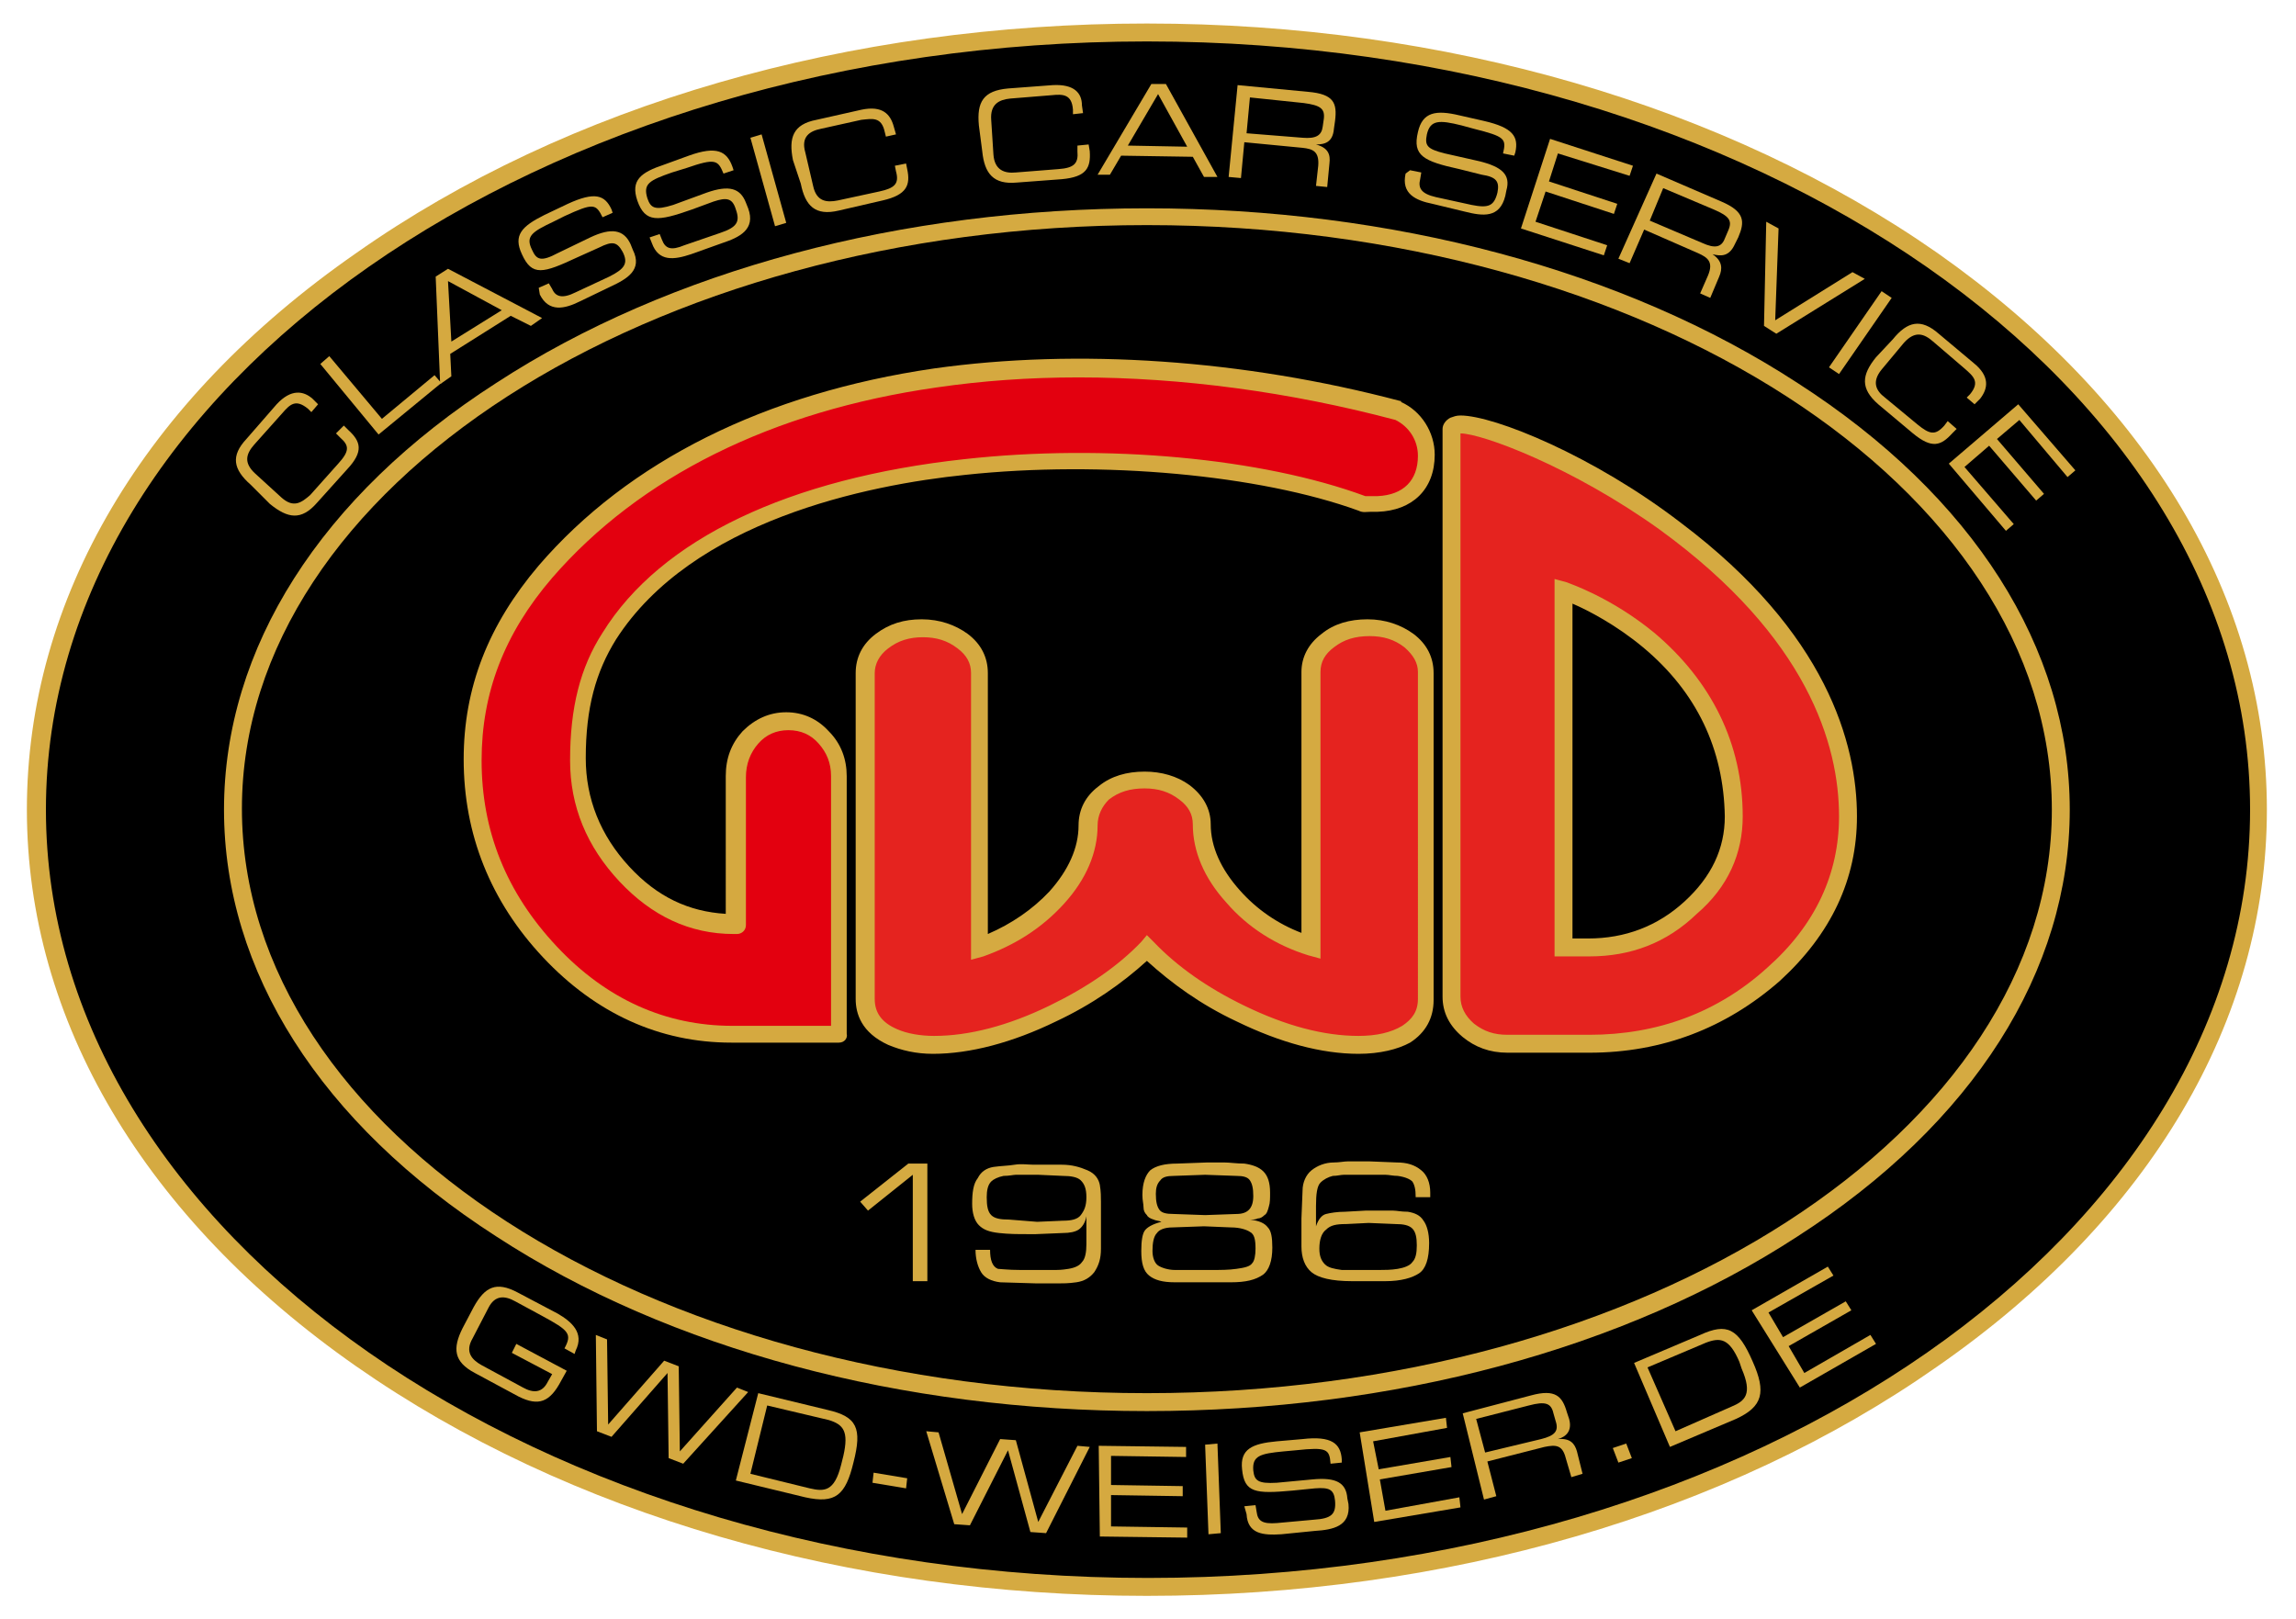
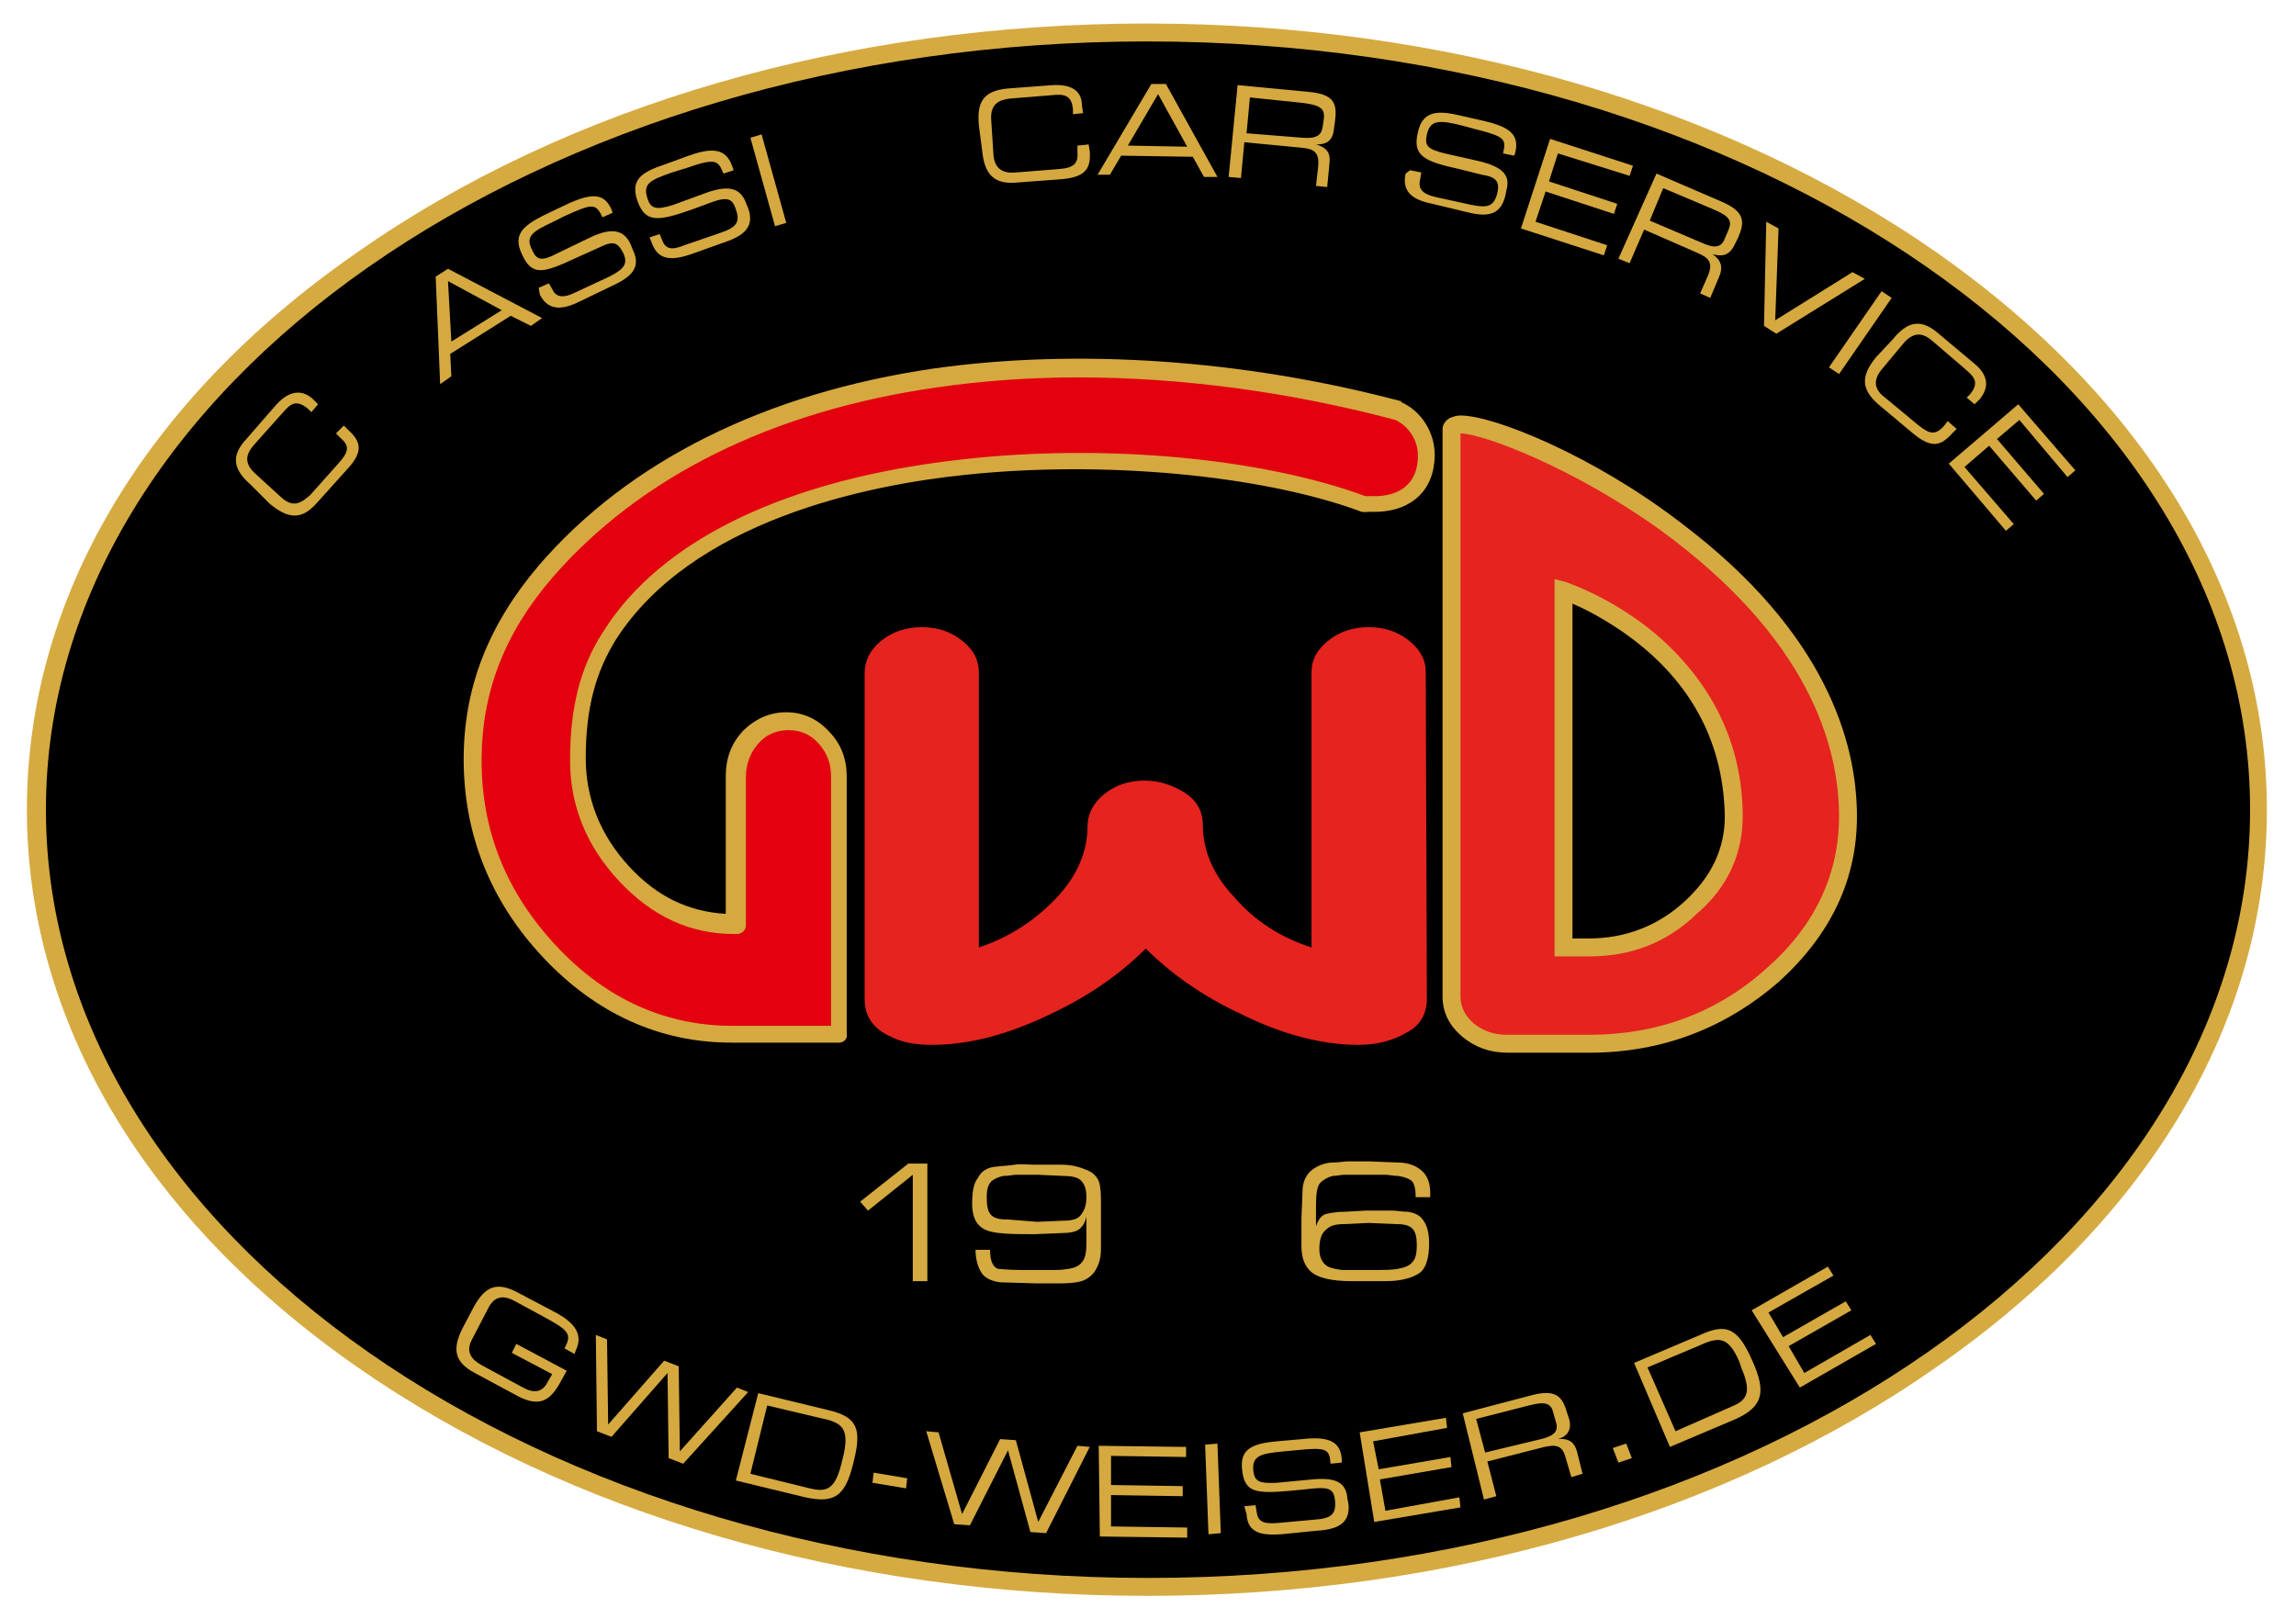
<svg xmlns="http://www.w3.org/2000/svg" version="1.1" id="Ebene_1" x="0px" y="0px" viewBox="0 0 205 144.6" style="enable-background:new 0 0 205 144.6;" xml:space="preserve">
  <style type="text/css">
	.st0{fill:#D5AA41;}
	.st1{fill:#E5231F;}
	.st2{fill:#E3000F;}
	.st3{fill:#D5A940;}
</style>
  <g>
    <path d="M201.7,72.3c0,38.4-44.4,69.4-99.2,69.4S3.3,110.6,3.3,72.3S47.7,2.8,102.5,2.8S201.7,33.9,201.7,72.3" />
    <path class="st0" d="M102.4,142.5c-26.6,0-51.7-7.3-70.6-20.5C12.9,108.8,2.4,91.1,2.4,72.3c0-18.8,10.4-36.5,29.4-49.7   C50.7,9.3,75.8,2.1,102.4,2.1s51.7,7.3,70.6,20.5c18.9,13.3,29.4,30.9,29.4,49.7S192,108.8,173,122   C154.2,135.2,129.1,142.5,102.4,142.5z M102.4,3.7C48.2,3.7,4.1,34.5,4.1,72.3c0,37.8,44.1,68.6,98.4,68.6s98.4-30.8,98.4-68.6   C200.9,34.5,156.7,3.7,102.4,3.7z" />
    <path class="st1" d="M127.4,89.2c0,1.3-0.6,2.4-1.8,3c-1.2,0.7-2.6,1.1-4.3,1.1c-3.2,0-6.8-0.9-10.6-2.8c-3.4-1.6-6.2-3.6-8.4-5.8   c-2.2,2.2-5,4.2-8.4,5.8c-3.9,1.9-7.4,2.8-10.7,2.8c-1.4,0-2.6-0.2-3.6-0.7c-1.6-0.7-2.4-1.8-2.4-3.4V60.1c0-1.1,0.5-2.1,1.5-2.9   c1-0.8,2.2-1.2,3.6-1.2c1.4,0,2.6,0.4,3.6,1.2c1,0.8,1.5,1.7,1.5,2.9v24.5c2.7-0.9,5-2.4,6.9-4.4c1.9-2,2.8-4.2,2.8-6.4   c0-1.1,0.5-2.1,1.5-2.9c1-0.8,2.2-1.2,3.6-1.2c1.3,0,2.5,0.4,3.6,1.1c1.1,0.7,1.6,1.7,1.6,2.9c0,2.2,0.9,4.4,2.8,6.4   c1.8,2.1,4.1,3.6,6.9,4.5V60c0-1.1,0.5-2,1.5-2.8c1-0.8,2.2-1.2,3.6-1.2c1.4,0,2.6,0.4,3.6,1.2c1,0.8,1.5,1.7,1.5,2.8L127.4,89.2   L127.4,89.2z" />
-     <path class="st0" d="M121.3,94.1c-3.3,0-7-1-10.9-2.9c-3.2-1.5-5.8-3.4-8-5.4c-2.2,2-4.9,3.9-8.1,5.4c-3.9,1.9-7.7,2.9-11,2.9   c-1.5,0-2.8-0.3-4-0.8c-2.4-1.1-2.9-2.8-2.9-4.1V60.1c0-1.4,0.6-2.6,1.8-3.5c1.2-0.9,2.5-1.3,4.1-1.3s3,0.5,4.1,1.3   c1.2,0.9,1.8,2.1,1.8,3.5v23.3c2.1-0.9,4-2.2,5.5-3.8c1.7-1.9,2.6-3.9,2.6-5.9c0-1.4,0.6-2.6,1.8-3.5c1.1-0.9,2.5-1.3,4.1-1.3   c1.5,0,2.9,0.4,4,1.2c1.2,0.9,1.9,2.1,1.9,3.5c0,2,0.9,4,2.6,5.9c1.5,1.7,3.4,3,5.5,3.8V60c0-1.3,0.6-2.5,1.8-3.4   c1.1-0.9,2.5-1.3,4.1-1.3c1.6,0,3,0.5,4.1,1.3c1.2,0.9,1.8,2.1,1.8,3.5v29.2c0,1.6-0.7,2.9-2.1,3.8   C124.8,93.7,123.2,94.1,121.3,94.1z M102.4,83.5l0.6,0.6c2.1,2.2,4.8,4.1,8.1,5.7c3.7,1.8,7.1,2.7,10.2,2.7c1.6,0,2.9-0.3,3.9-0.9   c0.9-0.6,1.4-1.3,1.4-2.4V60c0-0.8-0.4-1.5-1.2-2.2c-0.9-0.7-1.9-1-3.1-1c-1.3,0-2.3,0.3-3.2,1c-0.8,0.6-1.2,1.3-1.2,2.2v25.6   l-1.1-0.3c-2.9-0.9-5.4-2.5-7.3-4.7c-2-2.2-3-4.6-3-7c0-0.9-0.4-1.6-1.2-2.2c-0.9-0.7-1.9-1-3.1-1c-1.3,0-2.3,0.3-3.2,1   C98.4,72,98,72.8,98,73.7c0,2.4-1,4.8-3,7c-2,2.2-4.4,3.7-7.2,4.7l-1.1,0.3V60.1c0-0.9-0.4-1.6-1.2-2.2c-0.9-0.7-1.9-1-3.1-1   c-1.2,0-2.2,0.3-3.1,1c-0.8,0.6-1.2,1.4-1.2,2.2v29.1c0,1.2,0.6,2.1,2,2.7c0.9,0.4,2.1,0.6,3.3,0.6c3.1,0,6.6-0.9,10.3-2.7   c3.3-1.6,6.1-3.5,8.2-5.7L102.4,83.5z" />
    <path class="st1" d="M129.6,38.3V89c0,1.2,0.5,2.2,1.5,3s2.2,1.2,3.5,1.2h7.3c6.4,0,11.8-2,16.4-6.2c4.5-4,6.7-8.7,6.7-14.1   C164.9,49.4,129.6,35.5,129.6,38.3 M150.9,81.1c-2.5,2.3-5.6,3.5-9.1,3.5h-2.3V52.8c0,0,15.1,5,15.2,20.1   C154.8,76.1,153.5,78.8,150.9,81.1" />
    <path class="st0" d="M141.9,94h-7.3c-1.6,0-2.9-0.5-4-1.4c-1.2-1-1.8-2.2-1.8-3.6V38.3c0-0.4,0.3-0.8,0.7-1   c0.3-0.1,0.5-0.2,0.9-0.2c3,0,11.9,3.6,19.7,9.6c13,9.8,15.7,19.7,15.7,26.2c0,5.6-2.3,10.5-6.9,14.7C154.1,91.8,148.4,94,141.9,94   z M130.4,38.7V89c0,0.9,0.4,1.7,1.2,2.4c0.9,0.7,1.8,1,3,1h7.3c6.1,0,11.5-2,15.9-6c4.3-3.8,6.4-8.4,6.4-13.5c0-6.4-2.8-16-16-25.6   C140.4,41.7,132.3,38.7,130.4,38.7z M141.9,85.4h-3.1V51.7l1.1,0.3c0.2,0.1,3.9,1.3,7.8,4.5c5.1,4.3,7.9,9.9,7.9,16.4   c0,3.3-1.3,6.3-4.1,8.7C148.8,84.2,145.6,85.4,141.9,85.4z M140.4,83.8h1.4c3.3,0,6.2-1.1,8.6-3.3l0,0c2.4-2.2,3.6-4.7,3.6-7.6   c-0.1-6-2.5-11.1-7.3-15.1c-2.4-2-4.9-3.3-6.3-3.9L140.4,83.8L140.4,83.8z" />
    <path class="st2" d="M124.8,36.7L124.8,36.7C98.9,29.9,66,31,48.8,51.1c-4.2,4.9-6.5,10.4-6.5,16.8c0,6.5,2.3,12.2,6.9,17.1   c4.6,4.9,10,7.3,16.2,7.3h9.6v-23c0-1.4-0.5-2.5-1.4-3.5c-0.9-1-2-1.4-3.3-1.4c-1.3,0-2.4,0.5-3.3,1.4s-1.3,2.1-1.3,3.5v13.2h-0.3   c-3.6,0-6.8-1.5-9.6-4.4c-2.8-3-4.2-6.4-4.2-10.2c0-3.9,0.6-7.6,2.8-11C66.2,38.5,105,38.9,121.6,45c0.3,0.1,0.5,0,1.4,0   c2.9-0.1,4.3-2,4.3-4.3C127.3,38.9,126.3,37.4,124.8,36.7" />
    <path class="st3" d="M74.9,93.1h-9.6c-6.4,0-12.1-2.6-16.8-7.6c-4.7-5-7.1-11-7.1-17.7c0-6.4,2.2-12,6.7-17.3   c8-9.3,20.2-15.4,35.3-17.6c12.8-1.8,27.6-0.8,41.6,2.9c0.1,0,0.1,0,0.1,0.1c1.8,0.8,3,2.7,3,4.7c0,3.1-2,5-5.1,5.1   c-0.3,0-0.5,0-0.6,0c-0.4,0-0.7,0.1-1.1-0.1c-8.8-3.2-22.9-4.5-35.1-3.2c-8.8,0.9-24.4,4.1-31.2,14.7c-1.8,2.9-2.7,6.1-2.7,10.6   c0,3.6,1.3,6.9,3.9,9.7c2.5,2.7,5.3,4,8.6,4.2V69.3c0-1.6,0.5-2.9,1.5-4c1.1-1.1,2.4-1.7,3.9-1.7c1.5,0,2.8,0.6,3.8,1.7   c1.1,1.1,1.6,2.5,1.6,4v23C75.7,92.7,75.4,93.1,74.9,93.1z M96.3,33.7c-4.4,0-8.6,0.3-12.7,0.9c-14.7,2.1-26.5,8-34.3,17   c-4.3,5-6.3,10.3-6.3,16.3c0,6.3,2.2,11.8,6.7,16.6c4.4,4.7,9.7,7.1,15.7,7.1h8.8V69.3c0-1.2-0.4-2.1-1.1-2.9s-1.6-1.2-2.7-1.2   c-1.1,0-2,0.4-2.7,1.2c-0.7,0.8-1.1,1.8-1.1,3v13.2c0,0.5-0.4,0.8-0.8,0.8h-0.3c-3.9,0-7.3-1.6-10.2-4.7s-4.4-6.7-4.4-10.8   c0-4.7,0.9-8.3,2.9-11.4C59,48.1,70.5,42.7,86.1,41c12.6-1.4,26.6-0.1,35.8,3.3c0.1,0,0.1,0,0.4,0c0.2,0,0.4,0,0.7,0   c2.3-0.1,3.6-1.4,3.6-3.6c0-1.4-0.8-2.6-2-3.2C115.2,35,105.5,33.7,96.3,33.7z" />
-     <path class="st0" d="M102.4,126c-21.9,0-42.6-5.5-58.1-15.6c-15.7-10.1-24.3-23.7-24.3-38.1s8.6-28,24.3-38.1   c15.5-10.1,36.2-15.6,58.1-15.6s42.6,5.5,58.1,15.6c15.7,10.1,24.3,23.7,24.3,38.1s-8.6,28-24.3,38.1   C145,120.5,124.4,126,102.4,126z M102.4,20.1c-44.5,0-80.8,23.4-80.8,52.1c0,28.8,36.2,52.2,80.8,52.2s80.8-23.4,80.8-52.1   C183.2,43.5,147,20.1,102.4,20.1z" />
    <g>
      <path class="st3" d="M22.4,43.3c-1.6-1.4-1.8-2.6-0.4-4.1l2.7-3.1c1.3-1.4,2.4-1.2,3.2-0.5l0.5,0.5l-0.6,0.7l-0.3-0.3    c-1.1-0.9-1.6-0.4-2.3,0.4l-2.5,2.8c-0.7,0.8-1,1.6,0.1,2.6l2.3,2.1c1.1,1,1.8,0.5,2.6-0.2l2.5-2.8c1-1.1,1-1.6,0.2-2.3l-0.4-0.4    l0.7-0.7l0.4,0.4c1.1,1,1.4,1.9-0.1,3.5l-2.7,3c-1.4,1.6-2.6,1.4-4.2,0.1L22.4,43.3z" />
-       <path class="st3" d="M28.6,32.5l0.8-0.7l4.7,5.6l4.7-3.9l0.6,0.7l-5.6,4.6L28.6,32.5z" />
      <path class="st3" d="M38.9,24.7l1.1-0.7l8.4,4.4l-1,0.7l-1.8-0.9l-5.4,3.4l0.1,2l-1,0.7L38.9,24.7z M40,25.1l0.3,5.4l4.5-2.8    L40,25.1z" />
      <path class="st3" d="M48.1,25.7l0.9-0.4l0.3,0.5c0.3,0.7,0.9,0.9,2.1,0.3l3-1.4c1.4-0.7,1.7-1.2,1.2-2.2c-0.5-0.9-0.9-1-2.1-0.4    L51.5,23c-3,1.4-4,1.7-4.9-0.3c-0.8-1.7,0-2.5,2-3.5l2.1-1c2.4-1.1,3.3-0.8,3.9,0.5l0.1,0.3l-0.9,0.4c-0.6-1.2-0.8-1.3-3.4-0.1    l-1,0.5c-1.9,0.9-2.5,1.3-1.9,2.5c0.4,0.9,0.8,1.1,2.3,0.3l2.9-1.4c1.9-0.9,3-0.7,3.6,0.6l0.2,0.5c0.9,1.8-0.5,2.6-2,3.3l-2.7,1.3    c-1.4,0.7-2.8,1-3.6-0.6L48.1,25.7z" />
      <path class="st3" d="M58,21.2l0.9-0.3l0.2,0.5c0.3,0.8,0.8,1,2,0.5l3.2-1.1c1.5-0.5,1.8-1,1.4-2.1c-0.3-1-0.8-1.1-2-0.7l-1.9,0.7    c-3.1,1.1-4.2,1.2-4.9-0.8c-0.6-1.8,0.3-2.5,2.4-3.2l2.2-0.8c2.5-0.9,3.4-0.4,3.9,1l0.1,0.3l-0.9,0.3c-0.5-1.2-0.7-1.4-3.3-0.5    L60,15.4c-2,0.7-2.6,1-2.2,2.3c0.3,0.9,0.7,1.1,2.3,0.6l3-1.1c2-0.7,3-0.4,3.5,0.9l0.2,0.5c0.7,1.9-0.8,2.6-2.3,3.1l-2.8,1    c-1.5,0.5-2.9,0.7-3.5-1L58,21.2z" />
      <path class="st3" d="M67,12.3l1-0.3l2.2,7.9l-1,0.3L67,12.3z" />
-       <path class="st3" d="M70.8,14.3c-0.4-2,0-3.2,2.1-3.6l4-0.9c1.9-0.4,2.6,0.4,2.9,1.5L80,12l-0.9,0.2L79,11.8    c-0.3-1.4-1.1-1.2-2.1-1.1l-3.6,0.8c-1,0.2-1.8,0.7-1.4,2.1l0.7,3c0.3,1.4,1.2,1.5,2.2,1.3l3.7-0.8c1.4-0.3,1.8-0.7,1.5-1.8    l-0.1-0.5l1-0.2l0.1,0.5c0.3,1.4,0,2.3-2.2,2.8l-3.9,0.9c-2.1,0.5-3-0.4-3.4-2.4L70.8,14.3z" />
      <path class="st3" d="M87.4,11.2c-0.2-2.1,0.4-3.1,2.6-3.3L94,7.6c1.9-0.1,2.6,0.7,2.6,1.8l0.1,0.7l-0.9,0.1l0-0.4    c-0.1-1.4-0.9-1.4-1.9-1.3l-3.7,0.3c-1,0.1-1.8,0.5-1.7,1.9l0.2,3.1c0.1,1.4,1,1.7,2,1.6l3.8-0.3c1.4-0.1,1.8-0.5,1.7-1.6l0-0.5    l1-0.1l0.1,0.6c0.1,1.5-0.3,2.3-2.5,2.5l-4,0.3c-2.1,0.2-2.9-0.8-3.1-2.8L87.4,11.2z" />
      <path class="st3" d="M102.8,7.5l1.3,0l4.6,8.3h-1.2l-1-1.8l-6.4-0.1l-1,1.7H98L102.8,7.5z M103.4,8.4l-2.7,4.6l5.3,0.1L103.4,8.4z    " />
      <path class="st3" d="M110.5,7.6l6.3,0.6c2.3,0.2,2.6,1,2.4,2.6l-0.1,0.7c-0.1,1.2-0.8,1.4-1.6,1.4v0c1.1,0.3,1.3,0.9,1.2,1.7    l-0.2,2.1l-1-0.1l0.2-1.8c0.1-1.3-0.5-1.5-1.4-1.6l-5.2-0.5l-0.3,3.2l-1.1-0.1L110.5,7.6z M116.3,12.3c1.2,0.1,1.7-0.2,1.8-1    l0.1-0.7c0.1-0.9-0.3-1.2-1.8-1.4l-4.8-0.5l-0.3,3.2L116.3,12.3z" />
      <path class="st3" d="M125.9,15.2l1,0.2l-0.1,0.6c-0.2,0.8,0.1,1.3,1.4,1.6l3.2,0.7c1.5,0.3,2,0.1,2.3-1.1c0.2-1-0.1-1.4-1.4-1.6    l-2-0.5c-3.2-0.7-4.2-1.2-3.7-3.3c0.4-1.8,1.6-2,3.7-1.5l2.2,0.5c2.6,0.6,3.1,1.4,2.8,2.8l-0.1,0.3l-1-0.2    c0.3-1.3,0.2-1.5-2.6-2.2l-1.1-0.3c-2-0.5-2.8-0.5-3.1,0.8c-0.2,1,0,1.3,1.6,1.7l3.1,0.7c2,0.5,2.8,1.2,2.4,2.6l-0.1,0.5    c-0.5,2-2,1.8-3.6,1.4l-2.9-0.7c-1.5-0.3-2.8-0.9-2.4-2.7L125.9,15.2z" />
      <path class="st3" d="M138.4,12.4l7.4,2.4l-0.3,0.9l-6.4-2l-0.8,2.5l6.1,2l-0.3,0.9l-6.1-2l-0.9,2.7l6.4,2.1l-0.3,0.9l-7.4-2.4    L138.4,12.4z" />
      <path class="st3" d="M147.9,15.5l5.8,2.5c2.1,0.9,2.1,1.8,1.5,3.2l-0.3,0.6c-0.5,1.1-1.2,1.1-2,0.9v0c0.9,0.6,0.9,1.3,0.6,2    l-0.8,1.9l-0.9-0.4l0.7-1.6c0.5-1.2,0-1.6-0.9-2l-4.8-2.1l-1.3,3l-1-0.4L147.9,15.5z M152,21.7c1.1,0.5,1.7,0.4,2-0.4l0.3-0.7    c0.4-0.9,0.1-1.3-1.3-1.9l-4.5-1.9l-1.2,2.9L152,21.7z" />
      <path class="st3" d="M157.7,19.8l1.1,0.6l-0.3,8.2l6.9-4.3l1.1,0.6l-7.9,4.9l-1.1-0.7L157.7,19.8z" />
      <path class="st3" d="M168,26l0.9,0.6l-4.7,6.8l-0.9-0.6L168,26z" />
      <path class="st3" d="M169,30.3c1.3-1.6,2.5-1.9,4.1-0.5l3.1,2.6c1.5,1.2,1.3,2.3,0.6,3.2l-0.5,0.5l-0.7-0.6l0.3-0.3    c0.9-1.1,0.3-1.6-0.5-2.3l-2.8-2.4c-0.8-0.7-1.6-1-2.6,0.1l-2,2.4c-0.9,1.1-0.5,1.9,0.3,2.5l2.9,2.4c1.1,0.9,1.6,1,2.4,0.1    l0.3-0.4l0.8,0.7l-0.4,0.4c-1,1.1-1.8,1.4-3.5,0l-3.1-2.6c-1.6-1.4-1.5-2.6-0.2-4.2L169,30.3z" />
      <path class="st3" d="M180.2,36.1l5.1,5.9l-0.7,0.6l-4.3-5.1l-2,1.7l4.2,4.9l-0.7,0.6l-4.2-4.9l-2.2,1.9l4.4,5.1l-0.7,0.6l-5.1-6    L180.2,36.1z" />
    </g>
    <g>
      <path class="st3" d="M50.1,123.3c-1,1.9-2,2.3-3.8,1.4l-3.9-2.1c-1.9-1-2-2.2-1.1-4l1-1.9c1-1.8,2-2.3,3.9-1.3l3.6,1.9    c1.2,0.7,2.4,1.7,1.6,3.3l-0.1,0.3l-0.9-0.5c0.7-1.3,0.4-1.6-2-2.9l-2.4-1.3c-0.9-0.5-1.8-0.6-2.4,0.6l-1.4,2.7    c-0.7,1.2-0.1,1.9,0.8,2.4l3.7,2c0.9,0.5,1.7,0.5,2.2-0.5l0.4-0.7l-3.6-1.9l0.4-0.8l4.5,2.4L50.1,123.3z" />
      <path class="st3" d="M53.2,119.2l1,0.4l0.1,7.6l5-5.7l1.3,0.5l0.1,7.6l5.1-5.7l1,0.4l-5.8,6.4l-1.3-0.5l-0.1-7.6l-5,5.7l-1.3-0.5    L53.2,119.2z" />
      <path class="st3" d="M67.7,124.4l6.2,1.5c2.6,0.6,3.1,1.6,2.3,4.7c-0.7,2.9-1.6,3.7-4.3,3.1l-6.2-1.5L67.7,124.4z M75.3,130    c0.5-2.2,0-2.8-1.3-3.2l-5.5-1.3l-1.5,6.1l5.3,1.3c1.3,0.3,2.2,0.3,2.8-2.1L75.3,130z" />
      <path class="st3" d="M78,131.5l3,0.5l-0.1,0.9l-3-0.5L78,131.5z" />
      <path class="st3" d="M82.7,127.8l1.1,0.1l2.1,7.3l3.4-6.7l1.4,0.1l2,7.3l3.5-6.8l1.1,0.1l-3.9,7.7l-1.4-0.1l-2-7.3l-3.4,6.7    l-1.4-0.1L82.7,127.8z" />
      <path class="st3" d="M98.1,129.1l7.8,0.1v0.9l-6.7-0.1l0,2.6l6.4,0.1v0.9l-6.4-0.1l0,2.8l6.8,0.1v0.9l-7.8-0.1L98.1,129.1z" />
      <path class="st3" d="M107.6,129l1.1-0.1l0.3,8l-1.1,0.1L107.6,129z" />
      <path class="st3" d="M111.1,134.5l1-0.1l0.1,0.6c0.1,0.8,0.5,1.1,1.8,1l3.3-0.3c1.6-0.1,2-0.5,1.9-1.7c-0.1-1-0.5-1.2-1.8-1.1    l-2,0.2c-3.3,0.3-4.3,0.2-4.5-1.9c-0.2-1.8,0.9-2.3,3.1-2.5l2.3-0.2c2.6-0.3,3.4,0.4,3.5,1.8l0,0.3l-1,0.1    c-0.1-1.3-0.3-1.5-3.1-1.2l-1.1,0.1c-2.1,0.2-2.8,0.4-2.7,1.7c0.1,0.9,0.4,1.2,2.1,1.1l3.2-0.3c2.1-0.2,3,0.3,3.1,1.7l0.1,0.5    c0.2,2-1.4,2.3-3,2.4l-3,0.3c-1.6,0.1-3,0-3.1-1.8L111.1,134.5z" />
      <path class="st3" d="M121.4,127.9l7.7-1.3l0.1,0.9l-6.6,1.2l0.5,2.5l6.4-1.1l0.1,0.9l-6.4,1.1l0.5,2.8l6.6-1.2l0.1,0.9l-7.7,1.3    L121.4,127.9z" />
      <path class="st3" d="M130.6,126.2l6.1-1.6c2.2-0.6,2.8,0.1,3.2,1.5l0.2,0.6c0.3,1.1-0.3,1.6-1,1.8v0c1.1-0.1,1.5,0.4,1.7,1.1    l0.5,2l-1,0.3l-0.5-1.7c-0.3-1.2-0.9-1.2-1.9-1l-5.1,1.3l0.8,3.1l-1.1,0.3L130.6,126.2z M137.6,128.5c1.2-0.3,1.6-0.7,1.3-1.6    l-0.2-0.7c-0.2-0.9-0.7-1.1-2.2-0.7l-4.7,1.2l0.8,3L137.6,128.5z" />
      <path class="st3" d="M144,129.3l1.2-0.4l0.5,1.3l-1.2,0.4L144,129.3z" />
      <path class="st3" d="M145.9,121.7l5.9-2.5c2.4-1.1,3.4-0.6,4.7,2.4c1.2,2.7,0.9,4-1.5,5.1l-5.9,2.5L145.9,121.7z M155.3,121.6    c-0.9-2.1-1.7-2.2-3-1.7l-5.2,2.2l2.5,5.7l5-2.2c1.2-0.5,1.9-1.1,0.9-3.4L155.3,121.6z" />
      <path class="st3" d="M156.4,117l6.8-3.9l0.5,0.8l-5.8,3.3l1.3,2.2l5.6-3.2l0.5,0.8l-5.6,3.2l1.4,2.4l5.9-3.4l0.5,0.8l-6.8,3.9    L156.4,117z" />
    </g>
    <polygon class="st0" points="76.8,107.3 81.1,103.9 82.8,103.9 82.8,114.4 81.5,114.4 81.5,104.9 77.5,108.1  " />
    <path class="st0" d="M91.1,113.4l2.1,0h0.5h0.2c0.1,0,0.3,0,0.4,0c0.1,0,0.5,0,1.1-0.1c0.6-0.1,1-0.3,1.2-0.6   c0.3-0.3,0.4-0.9,0.4-1.6l0-1v-1.5c-0.1,0.6-0.4,1-0.7,1.2c-0.3,0.2-0.8,0.3-1.4,0.3l-2.4,0.1h-0.4h-0.4c-0.8,0-1.6,0-2.5-0.1   c-0.9-0.1-1.4-0.3-1.8-0.7c-0.4-0.4-0.6-1.1-0.6-1.9c0-1,0.1-1.8,0.5-2.3c0.3-0.6,0.8-0.9,1.4-1c0.7-0.1,1.3-0.1,1.9-0.2   s1.2,0,1.7,0h0.5l2,0c0.9,0,1.6,0.2,2.3,0.5c0.7,0.3,1,0.8,1.1,1.3c0.1,0.6,0.1,1.1,0.1,1.5s0,0.8,0,1.2l0,1l0,2   c0,0.9-0.2,1.5-0.6,2.1c-0.4,0.5-0.9,0.8-1.6,0.9c-0.7,0.1-1.2,0.1-1.7,0.1c-0.5,0-1.1,0-1.8,0l-3.3-0.1c-0.8-0.1-1.4-0.4-1.7-0.9   c-0.3-0.5-0.5-1.2-0.5-2h1.3c0,0.9,0.2,1.5,0.7,1.7C89.3,113.3,90,113.4,91.1,113.4 M92.6,109.1l2.3-0.1c0.7,0,1.3-0.1,1.6-0.5   s0.5-0.8,0.5-1.6s-0.2-1.2-0.5-1.5c-0.3-0.3-0.9-0.4-1.6-0.4l-2.2-0.1l-0.9,0c-0.5,0-0.9,0-1.1,0c-0.2,0-0.6,0.1-1.1,0.1   c-0.5,0.1-0.9,0.3-1.1,0.5c-0.3,0.3-0.4,0.8-0.4,1.4c0,0.8,0.1,1.3,0.4,1.6c0.3,0.3,0.8,0.4,1.6,0.4L92.6,109.1z" />
-     <path class="st0" d="M109.9,114.5h-2.4l-2.6,0c-1.1,0-1.8-0.2-2.3-0.6s-0.7-1.1-0.7-2.2c0-0.9,0.1-1.5,0.3-1.8   c0.2-0.3,0.7-0.6,1.5-0.8c-0.2-0.1-0.5-0.1-0.7-0.2c-0.3-0.1-0.5-0.2-0.6-0.4c-0.2-0.2-0.3-0.4-0.3-0.7c0-0.3-0.1-0.6-0.1-1.1   c0-1.1,0.3-1.8,0.7-2.2c0.5-0.4,1.3-0.6,2.4-0.6l2.7-0.1c0.5,0,1,0,1.5,0s1.1,0.1,1.8,0.1c0.7,0.1,1.3,0.3,1.7,0.7   c0.4,0.4,0.6,1,0.6,1.9c0,0.5,0,0.9-0.1,1.2c-0.1,0.4-0.2,0.7-0.4,0.8c-0.2,0.2-0.4,0.3-0.6,0.3c-0.2,0.1-0.4,0.1-0.7,0.1   c0.8,0.1,1.3,0.3,1.6,0.7c0.3,0.3,0.4,0.9,0.4,1.8c0,1.2-0.3,2-0.8,2.4C112.1,114.3,111.2,114.5,109.9,114.5 M107.5,113.4h0.4h0.3   c0.8,0,1.5,0,2.2-0.1s1.2-0.2,1.4-0.5c0.2-0.2,0.3-0.7,0.3-1.3c0-0.8-0.1-1.3-0.5-1.5c-0.3-0.2-0.9-0.4-1.7-0.4l-2.4-0.1l-2.8,0.1   c-0.7,0-1.2,0.2-1.4,0.5c-0.3,0.3-0.4,0.9-0.4,1.6c0,0.6,0.2,1.1,0.5,1.3c0.3,0.2,0.9,0.4,1.5,0.4L107.5,113.4z M107.6,108.5   l2.8-0.1c1,0,1.5-0.5,1.5-1.6c0-0.7-0.1-1.1-0.3-1.4c-0.2-0.3-0.6-0.4-1.2-0.4l-2.8-0.1l-2.8,0.1c-0.6,0-1,0.1-1.2,0.4   c-0.3,0.3-0.4,0.7-0.4,1.2c0,0.7,0.1,1.1,0.3,1.4c0.2,0.3,0.6,0.4,1.3,0.4L107.6,108.5z" />
    <path class="st0" d="M124.8,105c-0.4,0-0.8-0.1-1.1-0.1c-0.4,0-0.8,0-1.3,0h-0.3h-1.2c-0.3,0-0.6,0-0.9,0c-0.3,0-0.6,0.1-1,0.1   c-0.4,0.1-0.8,0.3-1.1,0.6c-0.3,0.3-0.4,1-0.4,2.1v1.8c0.2-0.6,0.5-1,0.9-1.1c0.4-0.1,1-0.2,1.7-0.2l1.8-0.1l1.2,0c0.6,0,1,0,1.3,0   c0.3,0,0.7,0.1,1.3,0.1c0.6,0.1,1.1,0.3,1.4,0.8c0.3,0.4,0.5,1.1,0.5,2c0,1.4-0.3,2.3-0.9,2.7c-0.6,0.4-1.6,0.7-3,0.7h-1.9h-1.1   c-1.8,0-3-0.3-3.6-0.8c-0.6-0.5-0.9-1.3-0.9-2.3v-2.5l0.1-2.5c0-0.7,0.3-1.4,0.8-1.8s1.2-0.7,2-0.7c0.5,0,0.9-0.1,1.3-0.1   s0.9,0,1.4,0h0.4l2.5,0.1c0.9,0,1.6,0.2,2.2,0.7c0.5,0.4,0.8,1.1,0.8,2v0.4h-1.3c0-0.7-0.1-1.1-0.3-1.4   C125.9,105.3,125.5,105.1,124.8,105 M123,113.4h0.2c0.4,0,1,0,1.6-0.1c0.6-0.1,1.1-0.3,1.3-0.6c0.3-0.3,0.4-0.8,0.4-1.5   c0-0.7-0.1-1.2-0.4-1.5c-0.3-0.3-0.8-0.4-1.5-0.4l-2.4-0.1l-2,0.1c-0.9,0-1.4,0.1-1.8,0.5c-0.4,0.3-0.6,0.9-0.6,1.7   c0,0.7,0.2,1.1,0.5,1.4s0.8,0.4,1.5,0.5L123,113.4z" />
  </g>
</svg>